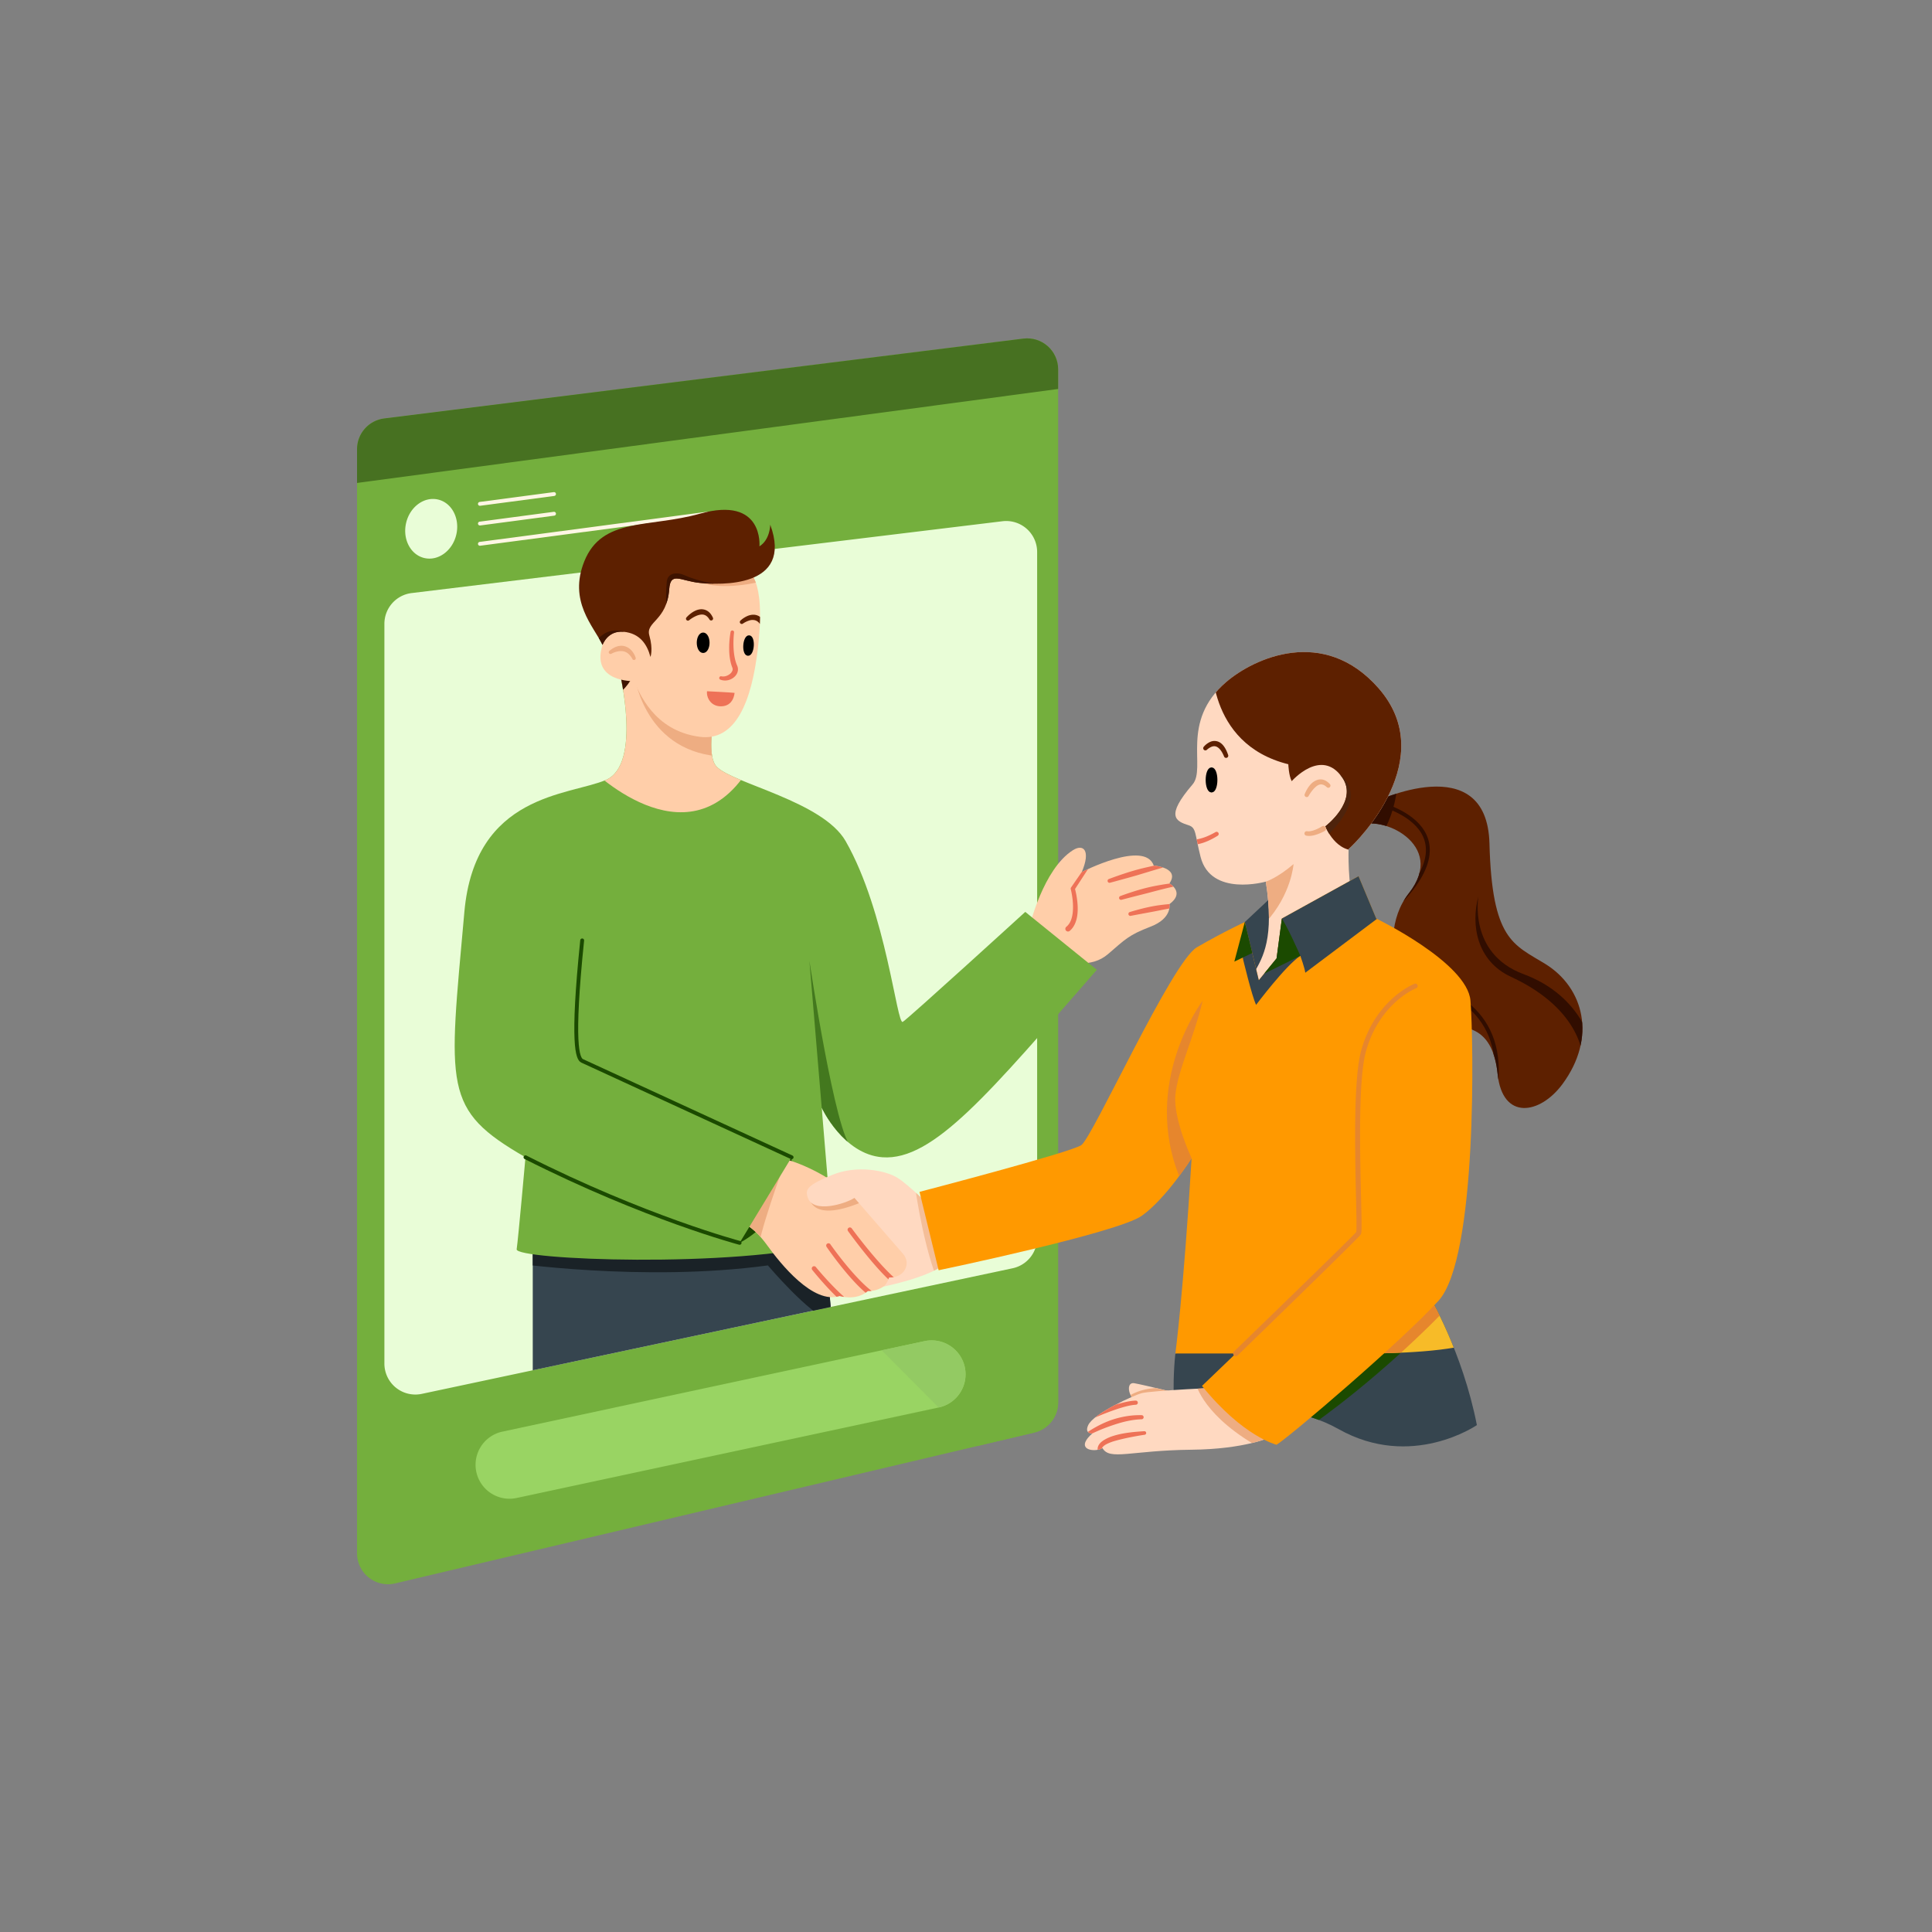
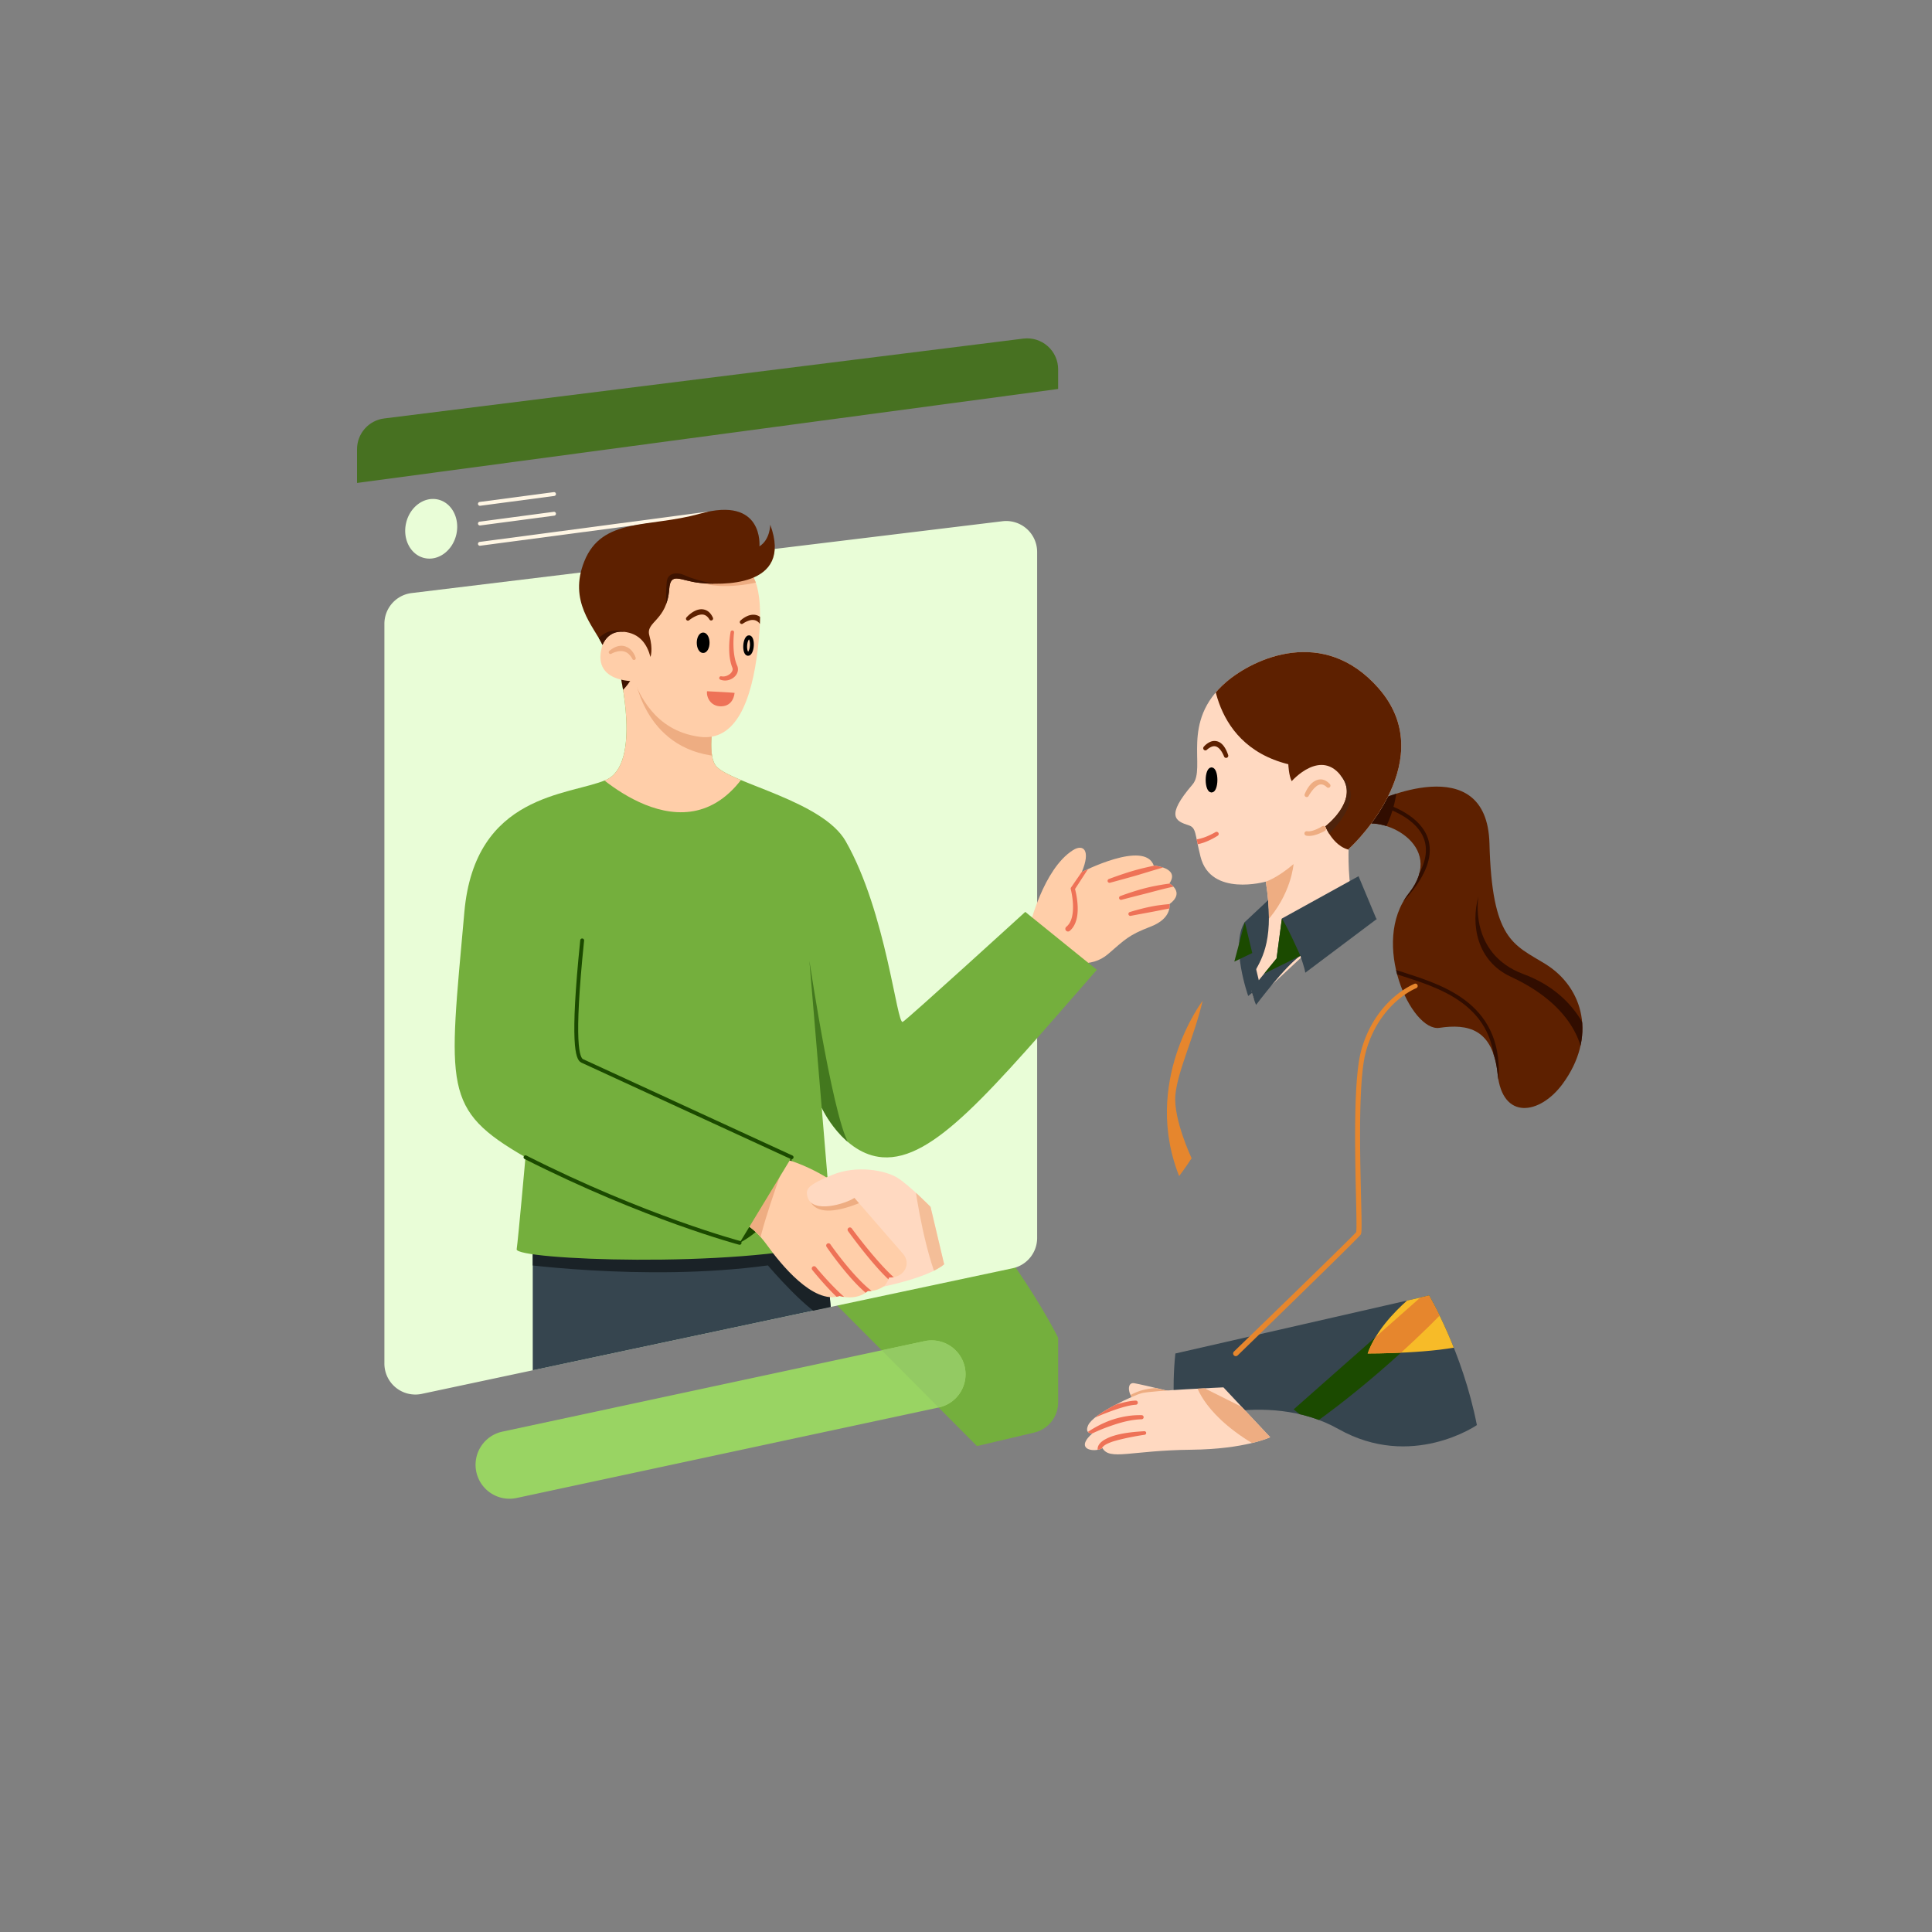
<svg xmlns="http://www.w3.org/2000/svg" id="SvgjsSvg1780" width="360" height="360" version="1.1">
  <rect width="100%" height="100%" fill="#808080" stroke="none" />
  <defs id="SvgjsDefs1781" />
  <g id="SvgjsG1782">
    <svg viewBox="0 0 4000 3000" width="360" height="360">
      <defs>
        <clipPath id="a">
          <path fill="none" d="M2190.778,264.672a64.132,64.132,0,0,0-72.081-63.632c-252.953,31.602-1097.105,137.066-1323.316,165.326a64.125,64.125,0,0,0-56.176,63.632V2715.872a64.124,64.124,0,0,0,78.86,62.413c263.611-62.222,1109.613-261.903,1323.316-312.343a64.137,64.137,0,0,0,49.398-62.413Z" clip-rule="evenodd" class="selectable" />
        </clipPath>
        <clipPath id="b">
          <path fill="none" d="M1997.535,2330.614a70.245,70.245,0,0,0-83.416-53.961c-184.517,39.562-689.47,147.826-873.987,187.39a70.254,70.254,0,0,0-53.967,83.417c.014.001.014.003.014.004a70.245,70.245,0,0,0,83.416,53.961c184.517-39.562,689.456-147.827,873.987-187.39a70.235,70.235,0,0,0,53.954-83.417Z" clip-rule="evenodd" class="selectable" />
        </clipPath>
        <clipPath id="c">
          <path fill="none" d="M2844.325,1161.286s234.26-114.728,239.451,85.21c5.191,199.952,49.605,208.705,115.073,248.908,80.903,49.701,106.982,152.639,36.337,248.742-46.72,63.549-124.557,76.085-134.484-20.419-9.719-94.391-62.099-104.345-120.553-95.689-58.441,8.656-143.817-176.758-63.342-278.494,80.461-101.75-60.47-165.036-104.111-138.653Z" clip-rule="evenodd" class="selectable" />
        </clipPath>
        <clipPath id="d">
          <path fill="none" d="M2538.633,912.116c57.392-49.315,201.678-116.467,315.107,12.274,128.161,145.46-41.915,316.488-61.616,333.442,0,0-2.692,74.4,12.591,121.561L2597.847,1571.807s-16.443-30.718,0-60.125c16.429-29.421,41.142-69.734,22.877-186.367,0,0-113.803,32.347-135.064-51.22-12.108-47.548-8.449-60.249-24.809-65.482-26.48-8.477-48.666-18.307,8.173-84.451C2498.306,1090.103,2442.488,994.676,2538.633,912.116Z" clip-rule="evenodd" class="selectable" />
        </clipPath>
        <clipPath id="e">
          <path fill="none" d="M2509.212,860.634s-13.709,179.008,158.106,221.655c0,0,.801,23.194,7.041,35.04,0,0,61.298-70.383,104.787-7.345,33.632,48.749-35.191,100.908-35.191,100.908s22.504,57.93,70.466,48.846c47.976-9.084,178.898-242.419,99.403-320.547C2834.315,861.062,2632.928,732.073,2509.212,860.634Z" clip-rule="evenodd" class="selectable" />
        </clipPath>
        <clipPath id="f">
          <path fill="none" d="M2958.652,2182.293s69.209,115.697,99.072,268.199c0,0-135.216,93.437-286.336,8.304-151.12-85.133-338.26-8.304-338.26-8.304s-7.759-72.796.359-148.236Z" clip-rule="evenodd" class="selectable" />
        </clipPath>
        <clipPath id="g">
          <path fill="none" d="M2831.623,2302.256s144.328.461,208.415-18.917l-64.86-137.853S2863.418,2213.89,2831.623,2302.256Z" clip-rule="evenodd" class="selectable" />
        </clipPath>
        <clipPath id="h">
          <path fill="none" d="M2437.504,2384.486s-65.634-16.381-88.828-20.648c-23.208-4.267-10.009,50.524,30.622,46.371C2419.929,2406.058,2437.504,2384.486,2437.504,2384.486Z" clip-rule="evenodd" class="selectable" />
        </clipPath>
        <clipPath id="i">
          <path fill="none" d="M2629.752,2475.619s-51.565,24.7-162.676,25.878c-126.615,1.342-169.413,22.926-184.544-3.38-12.632,8.137-46.871,5.536-33.438-16.384,4.459-7.28,12.481-13.958,12.481-13.958s-16.761,1.338-8.698-16.857c11.114-25.094,97.056-62.929,110.406-66.433,21.537-5.652,169.703-12.109,169.703-12.109Z" clip-rule="evenodd" class="selectable" />
        </clipPath>
        <clipPath id="j">
          <path fill="none" d="M2131.481,1418.588s27.998-118.718,89.601-158.175c22.103-14.151,37.718.193,18.597,45.145,0,0,130.259-67.235,149.077-13.488,0,0,55.045,4.211,32.403,37.014,0,0,33.369,18.541,0,42.84,0,0,6.337,29.255-39.14,46.664-45.477,17.395-52.753,26.521-87.82,56.646-35.053,30.125-79.577,17.492-124.309,13.088C2125.158,1483.918,2131.481,1418.588,2131.481,1418.588Z" clip-rule="evenodd" class="selectable" />
        </clipPath>
        <clipPath id="k">
          <polygon fill="none" points="1103.005 2065.895 1103.005 2337.025 1719.815 2205.896 1704.021 2025.582 1103.005 2065.895" clip-rule="evenodd" class="selectable" />
        </clipPath>
        <clipPath id="l">
          <path fill="none" d="M1282.331,889.102s47.672,193.449-28.081,225.811c-75.753,32.361-270.928,27.999-292.811,273.055-32.651,365.637-45.946,408.698,126.518,508.032,0,0-15.007,168.709-18.265,190.509-3.272,21.8,448.349,40.148,654.831-13.323L1701.273,1793.379s44.593,96.642,125.731,102.62c105.74,7.773,223.022-135.147,443.931-388.127l-148.235-119.905s-241.287,220.081-253.588,227.702c-12.301,7.607-34.004-226.763-118.248-374.1-47.285-82.712-233.818-119.353-267.049-154.171-20.474-21.454-6.917-91.713-6.917-91.713S1329.81,849.479,1282.331,889.102Z" clip-rule="evenodd" class="selectable" />
        </clipPath>
        <clipPath id="m">
          <path fill="none" d="M1218.672,1087.397s202.119,206.841,329.272,7.8l-73.696-202.34S1200.213,747.715,1218.672,1087.397Z" clip-rule="evenodd" class="selectable" />
        </clipPath>
        <clipPath id="n">
          <path fill="none" d="M1769.033,1980.105s-64.515-60.912-153.232-83.057c0,0-89.021,85.127-73.351,137.728,0,0,19.425,6.751,46.333,44.041,26.922,37.29,94.792,122.509,149.781,104.428,0,0,33.549,10.987,58.344-10.299,0,0,15.697,1.56,32.209-9.167l80.558-43.088s-27.115-133.587-86.329-146.219S1769.033,1980.105,1769.033,1980.105Z" clip-rule="evenodd" class="selectable" />
        </clipPath>
        <clipPath id="o">
          <path fill="none" d="M1545.79,681.225s41.321,7.98,23.263,161.696c-12.922,110.006-45.988,192.566-120.637,182.556-96.269-12.909-125.137-93.397-135.837-115.238,0,0-90.167,3.023-65.081-75.008,25.086-78.045,74.594-134.884,74.594-134.884S1483.111,629.232,1545.79,681.225Z" clip-rule="evenodd" class="selectable" />
        </clipPath>
        <clipPath id="p">
          <path fill="none" d="M1346.708,860.151s5.964-15.325-2.306-44.386c-8.27-29.075,36.365-29.807,41.142-95.951,2.692-37.207,22.973-17.036,63.259-12.977,40.272,4.073,194.664,11.845,145.915-120.512,0,0-.097,30.967-22.393,44.814,0,0,9.623-105.064-123.522-67.497-104.622,29.531-202.175,6.64-239.078,98.574-33.272,82.877,18.997,133.876,37.773,173.017,0,0,10.286-30.456,43.737-27.17S1339.695,833.754,1346.708,860.151Z" clip-rule="evenodd" class="selectable" />
        </clipPath>
        <clipPath id="q">
          <path fill="none" d="M1926.586,1998.701s-43.351-44.303-68.257-60.042c-24.892-15.753-85.072-27.06-135.533-6.061-50.958,21.206-56.549,29.269-50.185,47.506,11.266,32.32,77.162,12.66,96.421,0,0,0,63.08,72.909,100.646,115.846,17.106,19.549,3.741,50.005-28.937,49.053,0,0-4.611,14.455-11.625,18.776,0,0,93.632-18.68,125.634-46.195Z" clip-rule="evenodd" class="selectable" />
        </clipPath>
        <clipPath id="r">
          <path fill="none" d="M2606.199,1529.505l36.82-45.256,10.962-82.532,158.713-87.64,36.613,87.64s188.7,91.451,195.147,170.089c6.448,78.639,14.814,532.993-66.337,621.448-80.171,87.375-306.244,279.79-335.099,297.959,0,0-69.416-16.61-154.392-121.816l69.969-67.143H2433.487s16.677-123.898,33.59-404.214c0,0-52.863,83.416-103.048,119.063-50.171,35.633-420.654,112.809-420.654,112.809l-39.609-162.303s311.463-81.152,334.919-96.725c23.456-15.573,187.485-379.554,239.34-409.623,54.906-31.85,99.21-52.269,99.21-52.269Z" clip-rule="evenodd" class="selectable" />
        </clipPath>
      </defs>
-       <path fill="#74af3d" fill-rule="evenodd" d="M2190.778,264.672a64.132,64.132,0,0,0-72.081-63.632c-252.953,31.602-1097.105,137.066-1323.316,165.326a64.125,64.125,0,0,0-56.176,63.632V2715.872a64.124,64.124,0,0,0,78.86,62.413c263.611-62.222,1109.613-261.903,1323.316-312.343a64.137,64.137,0,0,0,49.398-62.413Z" class="svgShape colorfddb63-37 selectable" />
      <g clip-path="url(#a)">
        <path fill="#477121" fill-rule="evenodd" d="M674.344,508.595,2233.466,299.587l-58.192-250.565S571.293,134.385,674.344,508.595Z" class="svgShape colorffbe00-39 selectable" />
        <path fill="#74af3d" fill-rule="evenodd" d="M1709.074,2178.648l333.497,335.223s175.612-14.302,188.673-108.895c13.074-94.592-163.283-329.693-163.283-329.693Z" class="svgShape colorfcd227-40 selectable" />
      </g>
      <path fill="#e9fdd7" fill-rule="evenodd" d="M2147.289 642.831a64.127 64.127 0 00-71.86-63.659c-239.603 29.13-1008.153 122.556-1223.195 148.704a64.118 64.118 0 00-56.384 63.659v1531.597a64.113 64.113 0 0077.451 62.726c247.941-52.711 1017.817-216.377 1223.195-260.045a64.124 64.124 0 0050.792-62.72zM906.961 534.247c28.661 6.723 45.56 39.306 37.718 72.716-7.842 33.41-37.469 55.086-66.117 48.362-28.661-6.724-45.56-39.306-37.718-72.73C848.685 549.185 878.313 527.523 906.961 534.247z" class="svgShape colorfff6e4-41 selectable" />
      <path fill="#99d463" fill-rule="evenodd" d="M1997.535,2330.614a70.245,70.245,0,0,0-83.416-53.961c-184.517,39.562-689.47,147.826-873.987,187.39a70.254,70.254,0,0,0-53.967,83.417c.014.001.014.003.014.004a70.245,70.245,0,0,0,83.416,53.961c184.517-39.562,689.456-147.827,873.987-187.39a70.235,70.235,0,0,0,53.954-83.417Z" class="svgShape colorfff9bf-42 selectable" />
      <g clip-path="url(#b)">
        <path fill="#93ca63" fill-rule="evenodd" d="M1709.074,2178.648l333.497,335.223s175.612-14.302,188.673-108.895c13.074-94.592-163.283-329.693-163.283-329.693Z" class="svgShape colorffea91-44 selectable" />
      </g>
      <line x1="993.593" x2="1147.046" y1="543.179" y2="522.857" fill="none" stroke="#fff6e4" stroke-linecap="round" stroke-linejoin="round" stroke-width="8" class="svgStroke colorStrokefff6e4-45 selectable" />
      <line x1="993.593" x2="1147.046" y1="583.976" y2="563.64" fill="none" stroke="#fff6e4" stroke-linecap="round" stroke-linejoin="round" stroke-width="8" class="svgStroke colorStrokefff6e4-46 selectable" />
      <line x1="993.593" x2="1463.672" y1="625.919" y2="563.64" fill="none" stroke="#fff6e4" stroke-linecap="round" stroke-linejoin="round" stroke-width="8" class="svgStroke colorStrokefff6e4-47 selectable" />
      <path fill="#5d2000" fill-rule="evenodd" d="M2844.325,1161.286s234.26-114.728,239.451,85.21c5.191,199.952,49.605,208.705,115.073,248.908,80.903,49.701,106.982,152.639,36.337,248.742-46.72,63.549-124.557,76.085-134.484-20.419-9.719-94.391-62.099-104.345-120.553-95.689-58.441,8.656-143.817-176.758-63.342-278.494,80.461-101.75-60.47-165.036-104.111-138.653Z" class="svgShape color5d2000-48 selectable" />
      <g clip-path="url(#c)">
        <path fill="#310d00" fill-rule="evenodd" d="M2895.49,1105.938s-4.611,108.184-56.039,140.558C2839.451,1246.497,2727.844,1202.746,2895.49,1105.938Z" class="svgShape color310d00-50 selectable" />
        <path fill="none" stroke="#310d00" stroke-linecap="round" stroke-linejoin="round" stroke-width="8" d="M2844.325,1161.286s234.646,47.92,24.326,235.143c-210.334,187.223,339.323,24.188,210.707,433.963" class="svgStroke colorStroke310d00-51 selectable" />
        <path fill="#310d00" fill-rule="evenodd" d="M3277.363,1694.39s2.471-101.957-149.256-172.105c-69.872-32.306-83.623-106.596-67.097-167.149,0,0-22.076,118.8,93.122,161.613,126.062,46.844,142.974,153.992,142.974,153.992Z" class="svgShape color310d00-52 selectable" />
      </g>
      <path fill="#36454f" fill-rule="evenodd" d="M2577.234,1408.993l57.364-53.774,32.72,138.985-83.015,67.898S2546.544,1455.505,2577.234,1408.993Z" class="svgShape color256300-53 selectable" />
      <path fill="#ffd9c1" fill-rule="evenodd" d="M2538.633,912.116c57.392-49.315,201.678-116.467,315.107,12.274,128.161,145.46-41.915,316.488-61.616,333.442,0,0-2.692,74.4,12.591,121.561L2597.847,1571.807s-16.443-30.718,0-60.125c16.429-29.421,41.142-69.734,22.877-186.367,0,0-113.803,32.347-135.064-51.22-12.108-47.548-8.449-60.249-24.809-65.482-26.48-8.477-48.666-18.307,8.173-84.451C2498.306,1090.103,2442.488,994.676,2538.633,912.116Z" class="svgShape colorffd9c1-54 selectable" />
      <g clip-path="url(#d)">
        <path fill="#5d2000" fill-rule="evenodd" d="M2509.212,860.634s-13.709,179.008,158.106,221.655c0,0,.801,23.194,7.041,35.04,0,0,61.298-70.383,104.787-7.345,33.632,48.749-35.191,100.908-35.191,100.908s22.504,57.93,70.466,48.846c47.976-9.084,178.898-242.419,99.403-320.547C2834.315,861.062,2632.928,732.073,2509.212,860.634Z" class="svgShape color5d2000-56 selectable" />
        <g clip-path="url(#e)">
          <path fill="#4e230c" fill-rule="evenodd" d="M2758.479,1093.623s90.388,36.365-8.242,134.125C2750.237,1227.748,2658.966,1165.87,2758.479,1093.623Z" class="svgShape color4e230c-58 selectable" />
        </g>
        <path fill="#ee7257" fill-rule="evenodd" d="M2456.308,1247.187m0,0s9.485,4.487,28.661-.497c9.43-2.444,21.468-7.234,36.089-16.346a4.393,4.393,0,0,0-4.515-7.538c-13.847,7.966-25.127,12.066-33.949,14.027-14.703,3.272-21.786.276-21.786.276a5.519,5.519,0,0,0-4.501,10.078Z" class="svgShape coloree7257-59 selectable" />
        <path fill="#eead82" fill-rule="evenodd" d="M2620.723,1325.315s23.249-7.027,57.405-36.268c0,0-4.211,62.527-57.405,120.609C2620.723,1409.656,2594.713,1358.698,2620.723,1325.315Z" class="svgShape coloreead82-60 selectable" />
      </g>
      <path fill="#eead82" fill-rule="evenodd" d="M2737.135 1210.836a81.273 81.273 0 01-18.569 8.698c-4.169 1.242-8.505 2.071-12.37 1.45a4.656 4.656 0 00-1.712 9.153c5.15 1.091 11.059.456 16.719-.953a92.474 92.474 0 0021.744-8.96 5.521 5.521 0 00-5.812-9.388zM2709.523 1147.66a84.481 84.481 0 019.498-13.516 47.806 47.806 0 015.578-5.509 21.911 21.911 0 015.937-3.714c4.791-1.85 10.272-.98 16.415 4.804a4.496 4.496 0 006.392-6.323c-9.264-10.078-18.473-11.169-26.383-8.56a33.477 33.477 0 00-13.751 9.457 57.078 57.078 0 00-6.82 9.402 71.759 71.759 0 00-5.08 10.285 4.499 4.499 0 008.214 3.672z" class="svgShape coloreead82-61 selectable" />
      <path fill="#5d2000" fill-rule="evenodd" d="M2498.996,1052.109a34.782,34.782,0,0,1,8.214-5.495c3.424-1.602,7.649-2.568,12.066-.387,5.039,2.485,10.175,8.297,15.007,19.963a4.504,4.504,0,1,0,8.435-3.161c-5.246-15.532-12.025-23.277-18.514-26.604a21.491,21.491,0,0,0-18.528-.483A37.647,37.647,0,0,0,2492.203,1046.2a4.502,4.502,0,0,0,6.793,5.909Z" class="svgShape color5d2000-62 selectable" />
      <path fill-rule="evenodd" d="M2508.356,1092.754c4.487,0,8.132,9.885,8.132,22.034,0,12.163-3.645,22.034-8.132,22.034-4.501,0-8.146-9.871-8.146-22.034C2500.211,1102.639,2503.856,1092.754,2508.356,1092.754Z" fill="#000000" class="svgShape color000000-63 selectable" />
      <path fill="none" stroke="#000" stroke-linecap="round" stroke-linejoin="round" stroke-width="8" d="M2508.356,1092.754c4.487,0,8.132,9.885,8.132,22.034,0,12.163-3.645,22.034-8.132,22.034-4.501,0-8.146-9.871-8.146-22.034C2500.211,1102.639,2503.856,1092.754,2508.356,1092.754Z" class="svgStroke colorStroke000000-64 selectable" />
      <path fill="#36454f" fill-rule="evenodd" d="M2958.652,2182.293s69.209,115.697,99.072,268.199c0,0-135.216,93.437-286.336,8.304-151.12-85.133-338.26-8.304-338.26-8.304s-7.759-72.796.359-148.236Z" class="svgShape color43781e-65 selectable" />
      <g clip-path="url(#f)">
        <path fill="#1b4a00" fill-rule="evenodd" d="M2717.503,2449.147s143.996-98.398,295.116-258.225l-33.838-38.187-300.446,265.267Z" class="svgShape color1b4a00-67 selectable" />
        <path fill="#f7bb28" fill-rule="evenodd" d="M2831.623,2302.256s144.328.461,208.415-18.917l-64.86-137.853S2863.418,2213.89,2831.623,2302.256Z" class="svgShape colorf7bb28-68 selectable" />
        <g clip-path="url(#g)">
          <path fill="#e6862d" fill-rule="evenodd" d="M2717.503,2449.147s143.996-98.398,295.116-258.225l-33.838-38.187-300.446,265.267Z" class="svgShape colore6862d-70 selectable" />
        </g>
      </g>
      <path fill="#ffd9c1" fill-rule="evenodd" d="M2437.504,2384.486s-65.634-16.381-88.828-20.648c-23.208-4.267-10.009,50.524,30.622,46.371C2419.929,2406.058,2437.504,2384.486,2437.504,2384.486Z" class="svgShape colorffd9c1-71 selectable" />
      <g clip-path="url(#h)">
        <path fill="#eead82" fill-rule="evenodd" d="M2336.582,2390.747s26.135-19.367,71.915-16.903c45.794,2.463,62.417,57.604,26.066,61.495C2398.212,2439.231,2321.493,2433.052,2336.582,2390.747Z" class="svgShape coloreead82-73 selectable" />
      </g>
      <path fill="#ffd9c1" fill-rule="evenodd" d="M2629.752,2475.619s-51.565,24.7-162.676,25.878c-126.615,1.342-169.413,22.926-184.544-3.38-12.632,8.137-46.871,5.536-33.438-16.384,4.459-7.28,12.481-13.958,12.481-13.958s-16.761,1.338-8.698-16.857c11.114-25.094,97.056-62.929,110.406-66.433,21.537-5.652,169.703-12.109,169.703-12.109Z" class="svgShape colorffd9c1-74 selectable" />
      <g clip-path="url(#i)">
        <path fill="#ee7257" fill-rule="evenodd" d="M2254.879 2440.386a607.351 607.351 0 0157.433-22.93c14.344-4.751 28.689-8.564 39.306-9.073a4.288 4.288 0 10-.318-8.571c-11.266.273-26.563 3.857-41.887 8.529a618.397 618.397 0 00-59.09 21.985 5.522 5.522 0 104.556 10.06zM2286.287 2510.351s-6.641-5.085-4.901-11.355c.856-3.101 3.907-6.064 9.995-9.284a94.869 94.869 0 0117.534-6.601c3.714-1.081 7.856-2.159 12.467-3.275 5.661-1.37 11.998-2.785 19.121-4.192 8.573-1.693 18.224-3.48 29.199-5.099a3.706 3.706 0 10-.773-7.371c-11.252.694-21.206 1.519-30.028 2.649-7.455.955-14.082 2.076-19.964 3.348-4.901 1.059-9.291 2.239-13.198 3.474a89.269 89.269 0 00-19.301 8.333c-9.071 5.484-12.66 11.123-13.627 15.982a16.368 16.368 0 001.96 11.499 27.277 27.277 0 007.083 7.833 3.706 3.706 0 104.432-5.942zM2246.236 2475.931a250.633 250.633 0 0124.036-12.189c4.943-2.221 10.506-4.549 16.581-6.906 4.418-1.717 9.112-3.41 13.999-5.105 4.542-1.571 9.264-3.133 14.137-4.603 14.938-4.51 31.367-8.132 48.486-8.655a4.288 4.288 0 10-.055-8.575 175.833 175.833 0 00-38.836 3.647 186.187 186.187 0 00-25.016 6.938 201.141 201.141 0 00-23.719 10.339c-20.378 10.421-32.831 20.5-32.831 20.5a2.81 2.81 0 003.217 4.608z" class="svgShape coloree7257-76 selectable" />
        <path fill="#eead82" fill-rule="evenodd" d="M2476.036,2365.362s15.297,69.167,140.559,136.272l38.947-46.533Z" class="svgShape coloreead82-77 selectable" />
      </g>
      <path fill="#ffcea9" fill-rule="evenodd" d="M2131.481,1418.588s27.998-118.718,89.601-158.175c22.103-14.151,37.718.193,18.597,45.145,0,0,130.259-67.235,149.077-13.488,0,0,55.045,4.211,32.403,37.014,0,0,33.369,18.541,0,42.84,0,0,6.337,29.255-39.14,46.664-45.477,17.395-52.753,26.521-87.82,56.646-35.053,30.125-79.577,17.492-124.309,13.088C2125.158,1483.918,2131.481,1418.588,2131.481,1418.588Z" class="svgShape colorffcea9-78 selectable" />
      <g clip-path="url(#j)">
        <path fill="#ee7257" fill-rule="evenodd" d="M2341.318 1396.112s9.485-1.822 23.774-4.487c6.972-1.298 15.09-2.747 23.788-4.404 6.102-1.16 12.467-2.499 18.956-3.755 9.457-1.836 19.121-3.659 28.509-5.012 15.325-2.223 29.78-3.424 41.031-2.278a1.579 1.579 0 10.483-3.12c-9.692-2.057-21.924-2.734-35.191-2.43-11.335.262-23.332 1.201-35.053 2.568-4.708.552-9.36 1.16-13.903 1.878-4.749.773-9.374 1.657-13.765 2.568-5.923 1.229-11.431 2.54-16.374 3.797-14.662 3.728-24.285 6.834-24.285 6.834a4.05 4.05 0 002.03 7.842zM2322.224 1362.854s10.368-2.747 26.162-6.792c7.662-1.961 16.595-4.169 26.218-6.655 6.696-1.726 13.709-3.645 20.902-5.495 10.341-2.678 20.985-5.384 31.491-7.621 16.346-3.479 32.209-6.047 45.698-6.434a1.581 1.581 0 10.055-3.161c-11.597-.787-25.086-.249-39.223 1.215-12.757 1.312-25.983 3.327-38.753 5.716-5.219.98-10.354 2.016-15.325 3.161-5.26 1.201-10.341 2.513-15.159 3.838-6.516 1.781-12.564 3.617-17.975 5.343-16.153 5.136-26.618 9.195-26.618 9.195a4.047 4.047 0 002.527 7.69zM2298.423 1327.566s10.727-2.872 26.963-7.345c7.869-2.181 17.05-4.666 26.894-7.51 6.875-2.002 14.054-4.225 21.385-6.434 10.617-3.203 21.468-6.53 32.113-9.499 16.981-4.749 33.231-8.808 46.498-10.893a1.583 1.583 0 10-.345-3.148 369.802 369.802 0 00-39.968 5.177c-12.881 2.278-26.356 5.081-39.402 8.104-5.302 1.243-10.534 2.499-15.615 3.852-5.343 1.422-10.52 2.913-15.449 4.404-6.641 2.002-12.812 4.017-18.348 5.881-16.484 5.55-27.253 9.719-27.253 9.719a4.047 4.047 0 002.527 7.69zM2246.996 1294.721l-29.504 42.757a4.304 4.304 0 00-.566 3.576s7.055 26.549 3.783 50.392c-1.477 10.769-5.039 21.027-13.005 27.364a5.523 5.523 0 106.999 8.546c9.816-8.27 14.524-21.068 16.015-34.681 2.375-21.717-3.189-45.311-4.956-52.062l27.239-41.873a3.613 3.613 0 10-6.005-4.018z" class="svgShape coloree7257-80 selectable" />
      </g>
      <polygon fill="#36454f" fill-rule="evenodd" points="1103.005 2065.895 1103.005 2337.025 1719.815 2205.896 1704.021 2025.582 1103.005 2065.895" class="svgShape color7c4427-81 selectable" />
      <g clip-path="url(#k)">
        <path fill="#1a2227" fill-rule="evenodd" d="M1052.047,2113.829s279.364,41.28,537.756,6.061c0,0,86.425,102.092,126.987,112.905s77.383,22.923,48.832-70.162c-28.551-93.094-136.403-103.821-305.595-120.609C1290.835,2025.237,1035.232,2066.765,1052.047,2113.829Z" class="svgShape color6b3010-83 selectable" />
      </g>
      <path fill="#74af3d" fill-rule="evenodd" d="M1282.331,889.102s47.672,193.449-28.081,225.811c-75.753,32.361-270.928,27.999-292.811,273.055-32.651,365.637-45.946,408.698,126.518,508.032,0,0-15.007,168.709-18.265,190.509-3.272,21.8,448.349,40.148,654.831-13.323L1701.273,1793.379s44.593,96.642,125.731,102.62c105.74,7.773,223.022-135.147,443.931-388.127l-148.235-119.905s-241.287,220.081-253.588,227.702c-12.301,7.607-34.004-226.763-118.248-374.1-47.285-82.712-233.818-119.353-267.049-154.171-20.474-21.454-6.917-91.713-6.917-91.713S1329.81,849.479,1282.331,889.102Z" class="svgShape color43781e-84 selectable" />
      <g clip-path="url(#l)">
        <path fill="#ffcea9" fill-rule="evenodd" d="M1218.672,1087.397s202.119,206.841,329.272,7.8l-73.696-202.34S1200.213,747.715,1218.672,1087.397Z" class="svgShape colorffcea9-86 selectable" />
        <g clip-path="url(#m)">
          <path fill="#3e1300" fill-rule="evenodd" d="M1312.58,895.025s-11.224,27.598-32.858,41.183l-6.82-58.482Z" class="svgShape color3e1300-88 selectable" />
          <path fill="#eead82" fill-rule="evenodd" d="M1312.58,893.216s16.843,158.147,173.444,172.602V979.296S1357.836,843.211,1312.58,893.216Z" class="svgShape coloreead82-89 selectable" />
        </g>
        <path fill="#43781e" fill-rule="evenodd" d="M1701.273,1793.379l-25.486-304.201s54.616,365.72,87.999,386.664C1763.787,1875.842,1703.303,1862.119,1701.273,1793.379Z" class="svgShape color43781e-90 selectable" />
      </g>
      <path fill="#1b4a00" fill-rule="evenodd" d="M1531.294,2073.185s109.951-53.236,107.659-177.186C1638.953,1895.999,1518.095,1973.547,1531.294,2073.185Z" class="svgShape color1b4a00-91 selectable" />
      <path fill="#ffcea9" fill-rule="evenodd" d="M1769.033,1980.105s-64.515-60.912-153.232-83.057c0,0-89.021,85.127-73.351,137.728,0,0,19.425,6.751,46.333,44.041,26.922,37.29,94.792,122.509,149.781,104.428,0,0,33.549,10.987,58.344-10.299,0,0,15.697,1.56,32.209-9.167l80.558-43.088s-27.115-133.587-86.329-146.219S1769.033,1980.105,1769.033,1980.105Z" class="svgShape colorffcea9-92 selectable" />
      <g clip-path="url(#n)">
        <path fill="#ee7257" fill-rule="evenodd" d="M1711.365 2081.51s27.957 41.087 59.007 73.972c17.437 18.472 35.978 34.253 51.192 39.529a5.522 5.522 0 003.562-10.454c-14.041-4.722-30.981-19.425-47.203-36.282-30.842-32.03-58.717-72.15-58.717-72.15a4.756 4.756 0 10-7.842 5.384zM1755.738 2048.817s29.048 40.507 59.545 74.828c17.023 19.135 34.57 36.31 47.879 43.903a5.524 5.524 0 005.426-9.623c-12.66-7.055-29.269-23.304-45.532-41.252-30.497-33.645-59.614-73.434-59.614-73.434a4.755 4.755 0 00-7.704 5.577zM1681.738 2129.292s23.346 29.407 49.439 54.782c13.198 12.822 27.129 24.591 39.14 31.253a5.525 5.525 0 005.301-9.695c-11.418-6.138-24.616-17.154-37.207-29.096-25.955-24.602-49.246-53.208-49.246-53.208a4.763 4.763 0 00-7.428 5.964z" class="svgShape coloree7257-94 selectable" />
        <path fill="#eead82" fill-rule="evenodd" d="M1633.707,1883.118s-51.911,137.121-62.969,195.7l-47.879-74.4S1447.588,1973.188,1633.707,1883.118Z" class="svgShape coloreead82-95 selectable" />
      </g>
      <path fill="#eead82" fill-rule="evenodd" d="M1674.71,1972.484s-3.976,63.383,108.046,16.843S1725.793,1941.517,1674.71,1972.484Z" class="svgShape coloreead82-96 selectable" />
      <path fill="#74af3d" fill-rule="evenodd" d="M1087.957,1895.999s274.145,135.989,443.337,177.186L1638.953,1895.999s-384.275-171.636-433.618-199.579c-15.891-8.988-22.228,3.41,0-216.284" class="svgShape color43781e-97 selectable" />
      <path fill="none" stroke="#1b4a00" stroke-linecap="round" stroke-linejoin="round" stroke-width="8" d="M1531.294 2073.185s-195.382-51.745-443.337-177.186M1638.953 1895.999s-424.202-195.244-433.618-199.579c-9.402-4.321-22.117-34.087 0-249.432" class="svgStroke colorStroke1b4a00-98 selectable" />
      <path fill="#ffcea9" fill-rule="evenodd" d="M1545.79,681.225s41.321,7.98,23.263,161.696c-12.922,110.006-45.988,192.566-120.637,182.556-96.269-12.909-125.137-93.397-135.837-115.238,0,0-90.167,3.023-65.081-75.008,25.086-78.045,74.594-134.884,74.594-134.884S1483.111,629.232,1545.79,681.225Z" class="svgShape colorffcea9-99 selectable" />
      <g clip-path="url(#o)">
        <path fill="#5d2000" fill-rule="evenodd" d="M1538.418 790.872a50.802 50.802 0 0112.563-6.102 21.487 21.487 0 0112.094-.594 17.552 17.552 0 019.499 6.779 46.233 46.233 0 016.544 12.522 4.033 4.033 0 107.745-2.25c-2.402-10.506-6.282-17.354-10.658-21.703a22.909 22.909 0 00-10.175-5.992c-6.351-1.726-12.95-.538-18.514 1.809a51.159 51.159 0 00-14.344 9.416 4.029 4.029 0 105.246 6.116zM1427.114 783.845a64.713 64.713 0 0116.401-9.499 31.888 31.888 0 016.668-1.767 20.273 20.273 0 014.183-.249c5.08.304 10.106 2.968 14.413 10.092a4.027 4.027 0 107.124-3.755c-5.191-11.486-12.826-15.987-20.447-17.078a23.906 23.906 0 00-6.875.069 32.903 32.903 0 00-9.236 2.858 48.65 48.65 0 00-7.883 4.666 65.214 65.214 0 00-10.023 8.932 4.032 4.032 0 005.674 5.73z" class="svgShape color5d2000-101 selectable" />
        <path fill="#eead82" fill-rule="evenodd" d="M1607.241,695.556c143.416-43.406-188.341-6.088-188.341-6.088S1463.81,738.948,1607.241,695.556Z" class="svgShape coloreead82-102 selectable" />
      </g>
      <path fill="#eead82" fill-rule="evenodd" d="M1315.99,861.49a42.498,42.498,0,0,0-8.173-14.344,30.068,30.068,0,0,0-14.731-9.305,24.617,24.617,0,0,0-5.73-.842,28.902,28.902,0,0,0-8.366,1.008,37.24,37.24,0,0,0-7.497,2.927,56.871,56.871,0,0,0-9.526,6.42,3.634,3.634,0,1,0,3.99,6.075,46.102,46.102,0,0,1,15.242-5.108,29.695,29.695,0,0,1,5.743-.29,25.33,25.33,0,0,1,3.659.414,22.177,22.177,0,0,1,10.548,5.329,38.094,38.094,0,0,1,8.021,10.244,3.637,3.637,0,1,0,6.82-2.527Z" class="svgShape coloreead82-103 selectable" />
      <path fill="#ee7257" fill-rule="evenodd" d="M1463.824,931.141s48.528,2.375,56.977,3.369c0,0-1.27,27.667-28.054,27.847C1470.603,962.508,1462.181,942.683,1463.824,931.141Z" class="svgShape coloree7257-104 selectable" />
      <path fill-rule="evenodd" d="M1455.817,813.597c5.094,0,9.222,7.69,9.222,17.175,0,9.471-4.128,17.175-9.222,17.175-5.094,0-9.236-7.704-9.236-17.175C1446.581,821.287,1450.722,813.597,1455.817,813.597Z" fill="#000000" class="svgShape color000000-105 selectable" />
      <path fill="none" stroke="#000" stroke-linecap="round" stroke-linejoin="round" stroke-width="8" d="M1455.817,813.597c5.094,0,9.222,7.69,9.222,17.175,0,9.471-4.128,17.175-9.222,17.175-5.094,0-9.236-7.704-9.236-17.175C1446.581,821.287,1450.722,813.597,1455.817,813.597Z" class="svgStroke colorStroke000000-106 selectable" />
-       <path fill-rule="evenodd" d="M1550.94,819.34c3.797.262,6.351,8.187,5.702,17.672-.649,9.499-4.252,17.009-8.049,16.747-3.797-.262-6.351-8.187-5.702-17.672C1543.54,826.588,1547.143,819.078,1550.94,819.34Z" fill="#000000" class="svgShape color000000-107 selectable" />
      <path fill="none" stroke="#000" stroke-linecap="round" stroke-linejoin="round" stroke-width="8" d="M1550.94,819.34c3.797.262,6.351,8.187,5.702,17.672-.649,9.499-4.252,17.009-8.049,16.747-3.797-.262-6.351-8.187-5.702-17.672C1543.54,826.588,1547.143,819.078,1550.94,819.34Z" class="svgStroke colorStroke000000-108 selectable" />
      <path fill="#ee7257" fill-rule="evenodd" d="M1512.587,808.337a192.234,192.234,0,0,0-2.582,44.317c.704,10.175,2.609,20.626,6.282,29.766a8.425,8.425,0,0,1-.152,6.655,16.274,16.274,0,0,1-5.108,6.42,23.635,23.635,0,0,1-8.076,4.211,18.885,18.885,0,0,1-9.153.566,3.642,3.642,0,0,0-2.154,6.958,27.55,27.55,0,0,0,18.79.124,28.295,28.295,0,0,0,10.976-6.806c5.978-6.019,8.284-14.317,4.846-22.366-4.556-10.12-6.516-22.241-7.303-33.397a199.068,199.068,0,0,1,.815-35.261,3.638,3.638,0,0,0-7.179-1.187Z" class="svgShape coloree7257-109 selectable" />
      <path fill="#5d2000" fill-rule="evenodd" d="M1346.708,860.151s5.964-15.325-2.306-44.386c-8.27-29.075,36.365-29.807,41.142-95.951,2.692-37.207,22.973-17.036,63.259-12.977,40.272,4.073,194.664,11.845,145.915-120.512,0,0-.097,30.967-22.393,44.814,0,0,9.623-105.064-123.522-67.497-104.622,29.531-202.175,6.64-239.078,98.574-33.272,82.877,18.997,133.876,37.773,173.017,0,0,10.286-30.456,43.737-27.17S1339.695,833.754,1346.708,860.151Z" class="svgShape color5d2000-110 selectable" />
      <g clip-path="url(#p)">
        <path fill="#3e1300" fill-rule="evenodd" d="M1321.885 825.733s-52.104-51.027-92.61 8.021C1188.782 892.816 1286.128 894.887 1321.885 825.733zM1380.464 758.415s-3.341-17.865 0-53.981c1.74-18.832 21.579-20.764 37.856-13.033 16.277 7.731 88.676 31.547 133.918 13.033z" class="svgShape color3e1300-112 selectable" />
      </g>
      <path fill="#ffd9c1" fill-rule="evenodd" d="M1926.586,1998.701s-43.351-44.303-68.257-60.042c-24.892-15.753-85.072-27.06-135.533-6.061-50.958,21.206-56.549,29.269-50.185,47.506,11.266,32.32,77.162,12.66,96.421,0,0,0,63.08,72.909,100.646,115.846,17.106,19.549,3.741,50.005-28.937,49.053,0,0-4.611,14.455-11.625,18.776,0,0,93.632-18.68,125.634-46.195Z" class="svgShape colorffd9c1-113 selectable" />
      <g clip-path="url(#q)">
        <path fill="#f4be98" fill-rule="evenodd" d="M1895.634,1964.394s19.729,142.229,57.736,213.689l35.454-58.137C1993.131,2015.448,1977.972,1939.916,1895.634,1964.394Z" class="svgShape colorf4be98-115 selectable" />
      </g>
-       <path fill="#ff9900" fill-rule="evenodd" d="M2606.199,1529.505l36.82-45.256,10.962-82.532,158.713-87.64,36.613,87.64s188.7,91.451,195.147,170.089c6.448,78.639,14.814,532.993-66.337,621.448-80.171,87.375-306.244,279.79-335.099,297.959,0,0-69.416-16.61-154.392-121.816l69.969-67.143H2433.487s16.677-123.898,33.59-404.214c0,0-52.863,83.416-103.048,119.063-50.171,35.633-420.654,112.809-420.654,112.809l-39.609-162.303s311.463-81.152,334.919-96.725c23.456-15.573,187.485-379.554,239.34-409.623,54.906-31.85,99.21-52.269,99.21-52.269Z" class="svgShape colorf7bb28-116 selectable" />
      <g clip-path="url(#r)">
        <path fill="#36454f" fill-rule="evenodd" d="M2793.712,1291.546c-65.054,14.055-212.336,90.802-212.336,90.802l-8.145,101.902s18.458,77.507,27.377,96.269c0,0,59.918-80.158,91.603-101.681,0,0,9.374,26.162,10.216,35.095l159.887-120.153S2858.779,1277.491,2793.712,1291.546Z" class="svgShape color43781e-118 selectable" />
        <path fill="#1b4a00" fill-rule="evenodd" d="M2612.205,1518.392l80.006-39.554s-29.931-68.519-41.708-81.497C2638.726,1384.363,2571.256,1493.665,2612.205,1518.392Z" class="svgShape color1b4a00-119 selectable" />
        <path fill="#e6862d" fill-rule="evenodd" d="M2467.076,1898.042s-37.994-80.627-33.59-130.577c4.39-49.95,37.966-117.572,56.549-195.658,0,0-129.017,169.648-46.554,368.606Z" class="svgShape colore6862d-120 selectable" />
      </g>
      <path fill="#e6862d" fill-rule="evenodd" d="M2807.918,2050.874c-4.308,5.025-35.564,35.73-74.608,73.89-74.953,73.26-178.553,173.527-178.553,173.527a5.523,5.523,0,1,0,7.69,7.93s103.476-100.434,178.345-173.823c41.57-40.741,74.345-73.296,76.25-76.112a11.642,11.642,0,0,0,1.45-4.956c.456-4.114.552-12.591.428-24.395-.539-47.769-4.708-151.396-2.278-237.545,1.298-45.864,4.432-86.715,11.086-111.276,8.822-32.541,22.766-58.137,38.036-77.907,23.967-31.077,51.137-47.755,66.476-54.354a4.876,4.876,0,0,0-3.852-8.96c-16.222,6.958-45.049,24.45-70.438,57.267-15.974,20.64-30.608,47.354-39.872,81.331-6.834,25.058-10.202,66.779-11.597,113.609-2.554,86.287,1.464,190.094,1.933,237.946.097,9.222.055,16.333-.207,20.778C2808.139,2049.01,2808.001,2050.239,2807.918,2050.874Z" class="svgShape colore6862d-121 selectable" />
      <polygon fill="#1b4a00" fill-rule="evenodd" points="2555.545 1490.904 2592.655 1473.15 2577.234 1408.993 2555.545 1490.904" class="svgShape color1b4a00-122 selectable" />
    </svg>
  </g>
</svg>